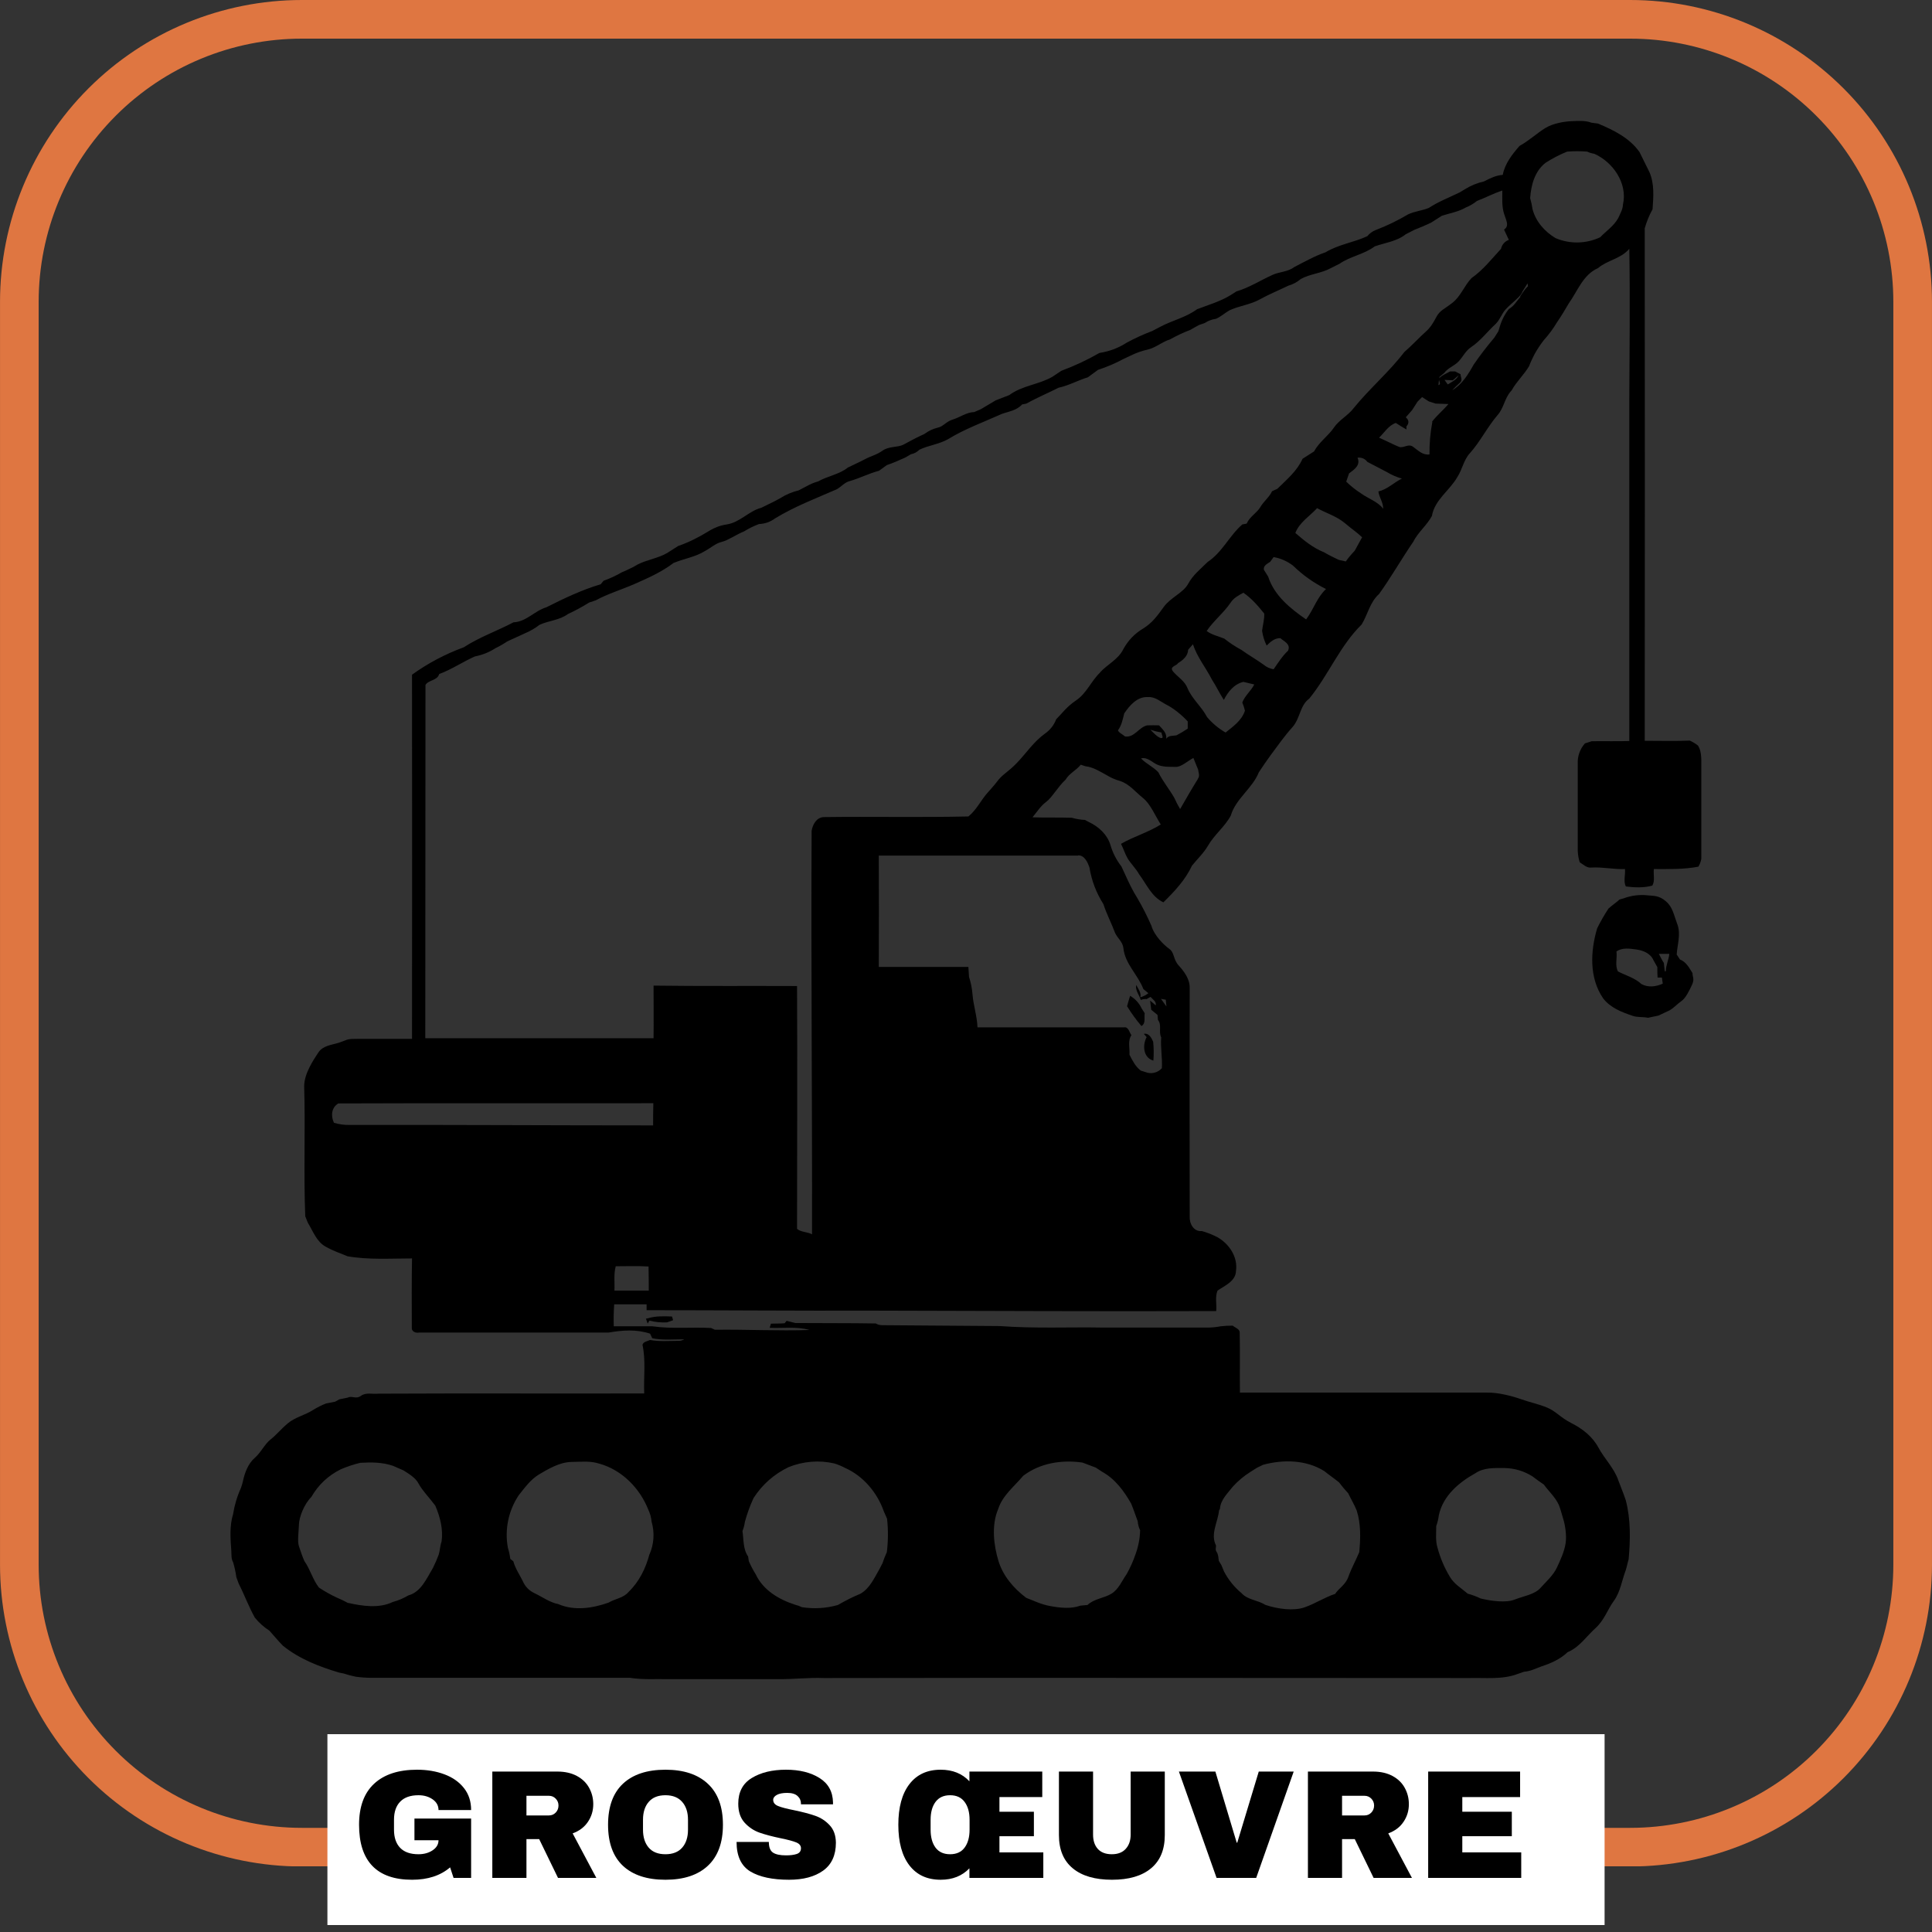
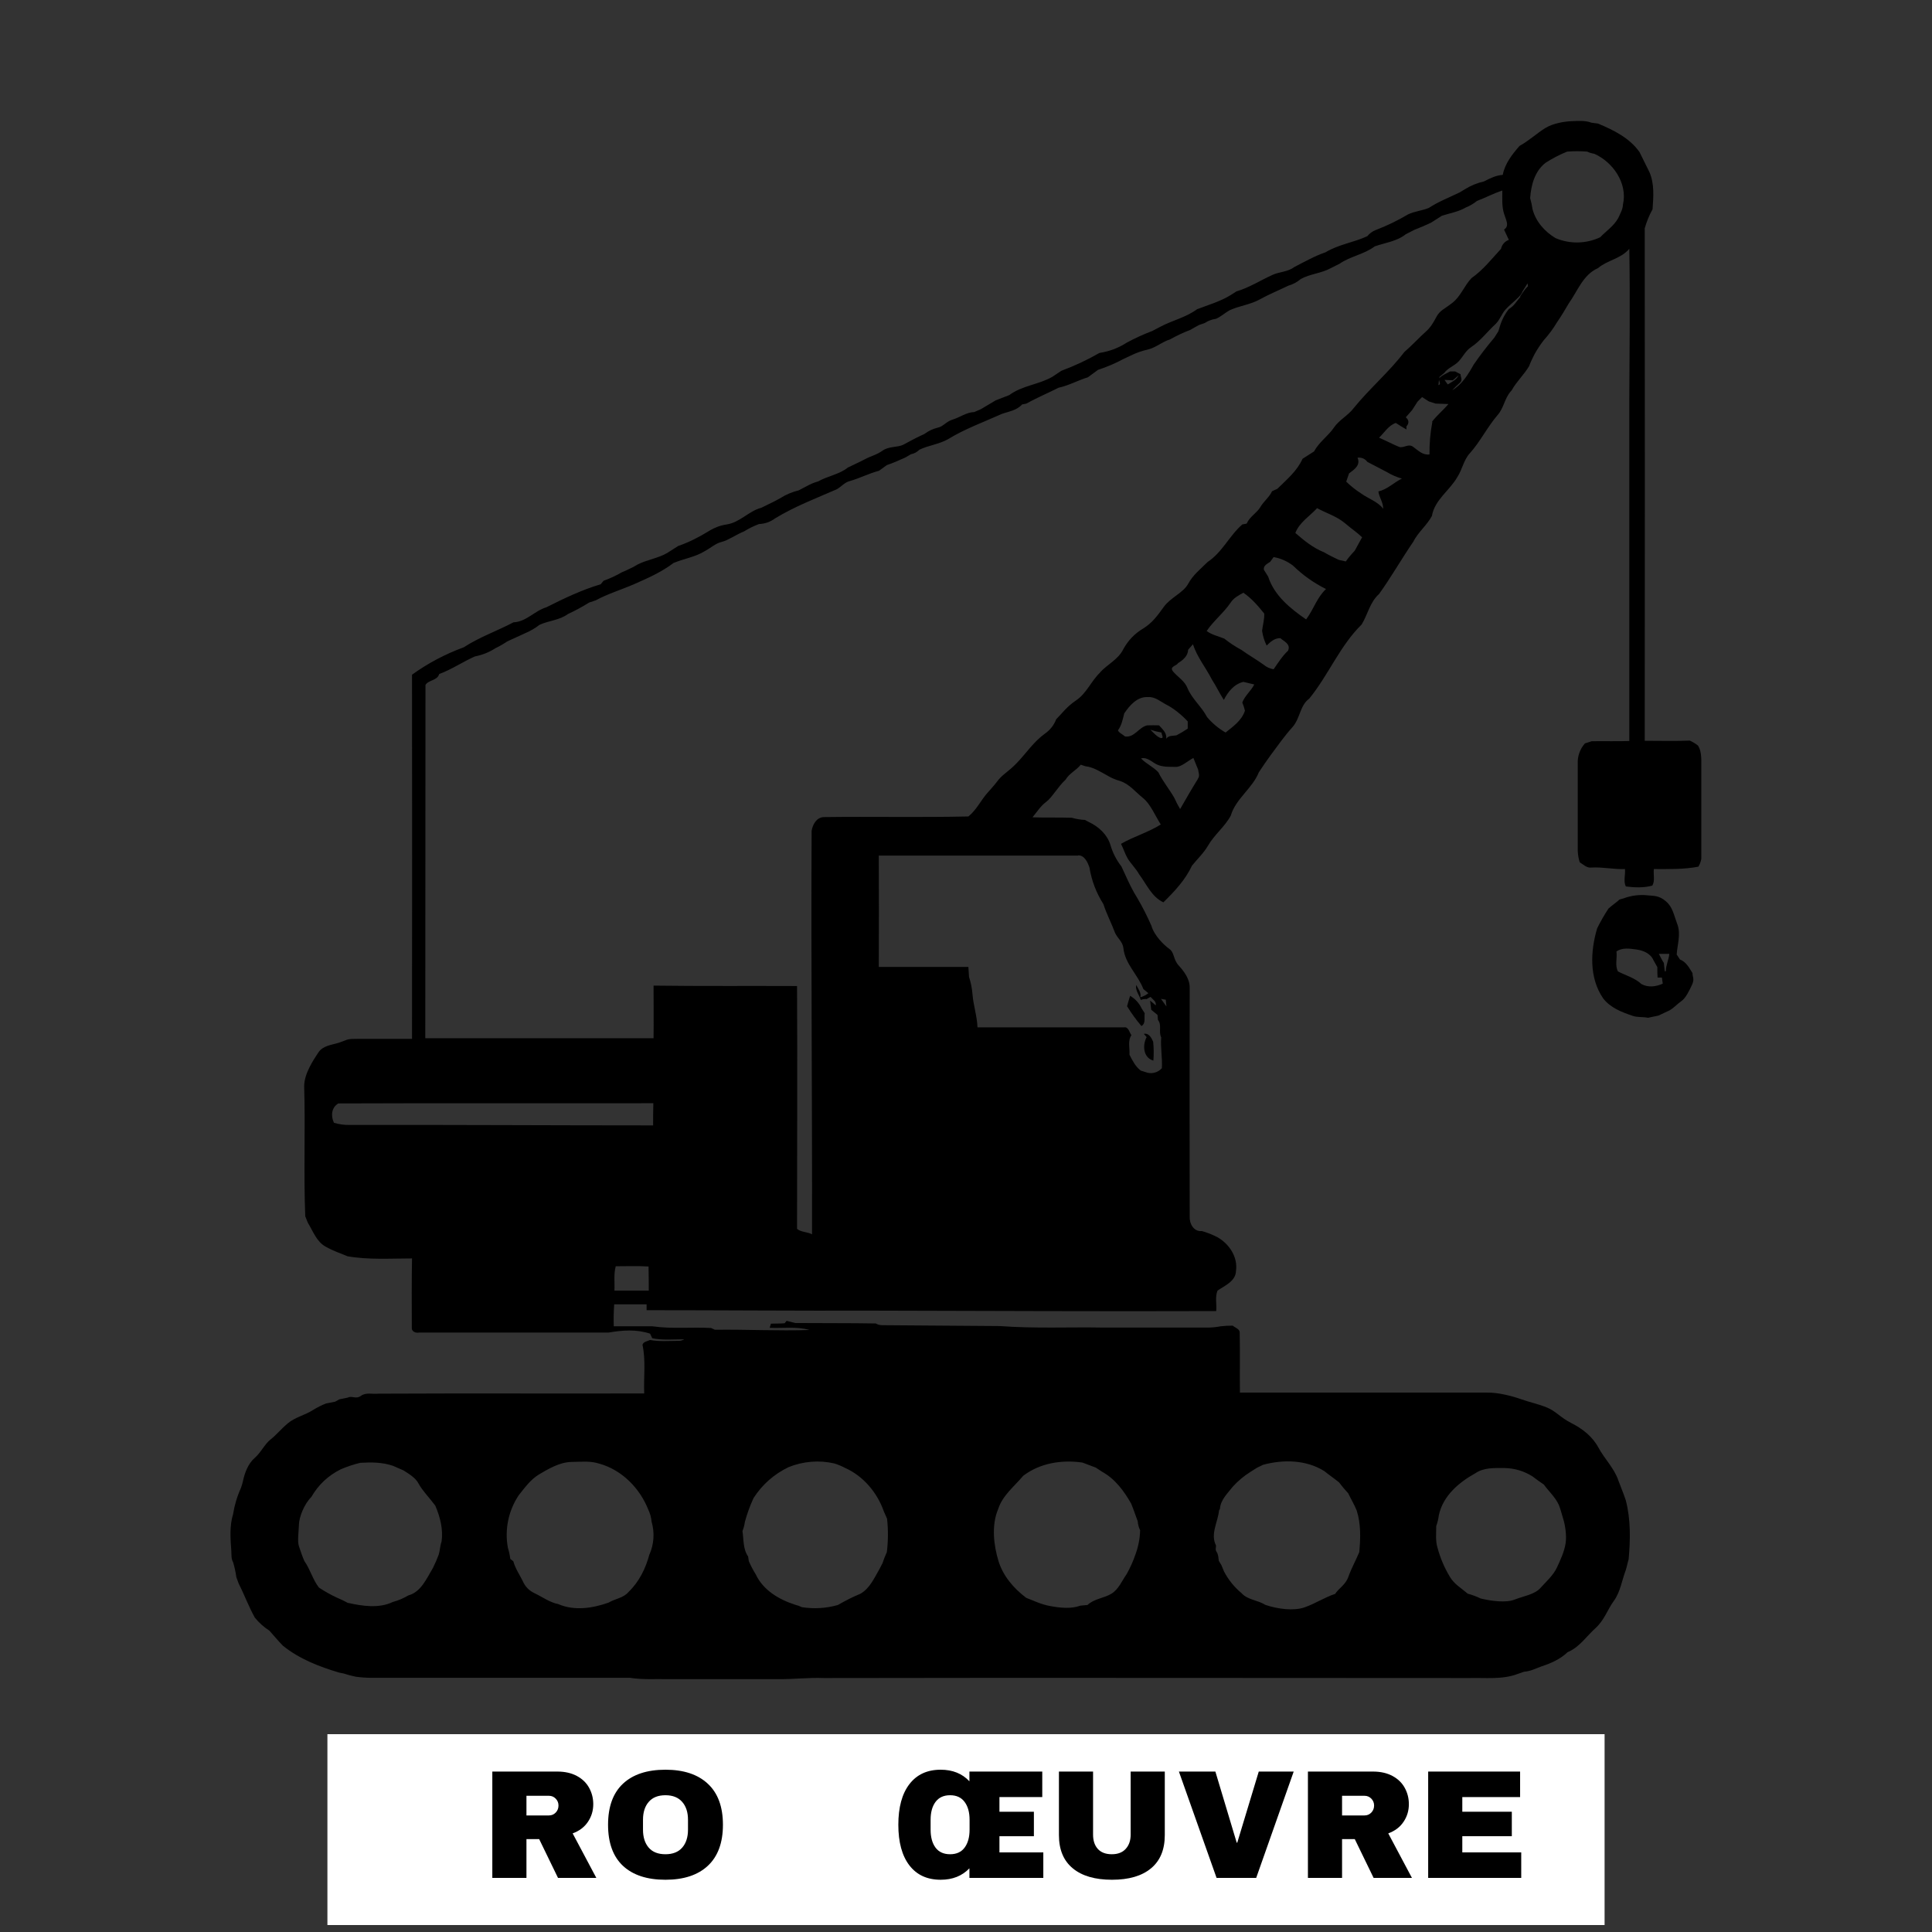
<svg xmlns="http://www.w3.org/2000/svg" width="500" zoomAndPan="magnify" viewBox="0 0 375 375" height="500" preserveAspectRatio="xMidYMid meet" version="1.0">
  <rect x="0" y="0" width="375" height="375" fill="#333333" stroke="none" />
  <defs>
    <g />
    <clipPath id="0f5bfea711">
      <path d="M 0.004 0 L 374.996 0 L 374.996 362.25 L 0.004 362.25 Z M 0.004 0 " clip-rule="nonzero" />
    </clipPath>
    <clipPath id="cf9f20754a">
-       <path d="M 58.598 0 L 316.402 0 C 331.941 0 346.848 6.172 357.832 17.16 C 368.82 28.148 374.996 43.051 374.996 58.594 L 374.996 303.691 C 374.996 319.234 368.82 334.137 357.832 345.125 C 346.848 356.113 331.941 362.285 316.402 362.285 L 58.598 362.285 C 43.059 362.285 28.152 356.113 17.168 345.125 C 6.18 334.137 0.004 319.234 0.004 303.691 L 0.004 58.594 C 0.004 43.051 6.18 28.148 17.168 17.16 C 28.152 6.172 43.059 0 58.598 0 Z M 58.598 0 " clip-rule="nonzero" />
-     </clipPath>
+       </clipPath>
    <clipPath id="8d682ba8da">
      <path d="M 44.473 23.352 L 330.223 23.352 L 330.223 326 L 44.473 326 Z M 44.473 23.352 " clip-rule="nonzero" />
    </clipPath>
  </defs>
  <g clip-path="url(#0f5bfea711)">
    <g clip-path="url(#cf9f20754a)">
-       <path stroke-linecap="butt" transform="matrix(0.75, 0, 0, 0.75, 0.005, -0)" fill="none" stroke-linejoin="miter" d="M 78.124 0 L 421.863 0 C 442.582 0 462.457 8.229 477.103 22.88 C 491.754 37.531 499.988 57.401 499.988 78.125 L 499.988 404.922 C 499.988 425.646 491.754 445.516 477.103 460.167 C 462.457 474.818 442.582 483.047 421.863 483.047 L 78.124 483.047 C 57.405 483.047 37.53 474.818 22.884 460.167 C 8.233 445.516 -0.001 425.646 -0.001 404.922 L -0.001 78.125 C -0.001 57.401 8.233 37.531 22.884 22.88 C 37.53 8.229 57.405 0 78.124 0 Z M 78.124 0 " stroke="#df7641" stroke-width="20" stroke-opacity="1" stroke-miterlimit="4" />
-     </g>
+       </g>
  </g>
  <g clip-path="url(#8d682ba8da)">
    <path fill="#000000" d="M 330.383 149.398 C 330.086 147.84 330.465 146.109 329.578 144.715 C 329.086 144.324 328.551 144 327.977 143.746 C 325.066 143.871 322.152 143.785 319.242 143.785 C 319.27 110.648 319.27 77.492 319.242 44.324 C 319.605 43.027 320.113 41.789 320.762 40.609 C 320.93 38.203 321.141 35.715 320.168 33.438 L 318.227 29.512 C 316.289 26.77 313.207 25.25 310.168 23.984 L 308.902 23.816 C 307.68 23.352 306.328 23.477 305.062 23.52 C 303.797 23.562 301.477 23.898 299.914 24.871 C 298.352 25.84 296.707 27.359 294.934 28.328 C 293.5 29.977 292.105 31.746 291.684 33.941 C 290.375 34.027 289.195 34.617 288.055 35.207 C 286.734 35.508 285.496 36.016 284.344 36.727 L 283.289 37.359 C 281.305 38.332 279.195 39.133 277.336 40.355 C 276.027 40.906 274.594 40.988 273.285 41.621 C 271.277 42.816 269.18 43.828 267 44.66 C 266.363 44.918 265.828 45.312 265.395 45.844 C 262.777 47.066 259.781 47.445 257.293 48.965 C 255.184 49.684 253.199 50.82 251.215 51.836 C 249.949 52.805 248.305 52.723 246.91 53.395 C 244.59 54.449 242.438 55.844 239.992 56.562 L 238.938 57.234 C 236.91 58.504 234.547 59.176 232.352 60.02 C 230.242 61.582 227.625 62.172 225.348 63.355 L 223.66 64.242 C 221.945 64.887 220.289 65.645 218.68 66.52 C 217.062 67.559 215.305 68.219 213.406 68.504 C 211.039 69.863 208.578 71.016 206.02 71.965 L 204.25 73.145 C 201.59 74.664 198.383 74.832 195.895 76.691 L 193.277 77.703 L 190.363 79.434 L 189.098 79.98 C 187.578 80.023 186.355 80.996 184.965 81.418 C 183.57 81.84 183.105 82.809 181.969 83.02 C 181.059 83.246 180.227 83.641 179.477 84.203 L 178.59 84.625 C 177.492 85.129 176.398 85.762 175.34 86.312 C 174.285 86.859 172.516 86.605 171.332 87.449 C 170.152 88.297 169.055 88.508 167.957 89.098 C 166.859 89.688 165.68 90.195 164.582 90.742 C 162.895 92.094 160.656 92.387 158.801 93.441 C 158.047 93.648 157.328 93.945 156.648 94.328 L 155.043 95.172 C 153.766 95.48 152.57 95.988 151.457 96.691 L 150.359 97.285 L 147.785 98.551 C 145.34 99.184 143.609 101.418 141.035 101.797 C 138.461 102.18 137.234 103.445 135.379 104.332 C 134.176 104.988 132.922 105.535 131.625 105.977 L 129.512 107.328 C 127.699 108.383 125.59 108.637 123.773 109.562 L 122.973 110.027 L 121.664 110.66 L 120.695 111.082 C 119.562 111.742 118.383 112.289 117.148 112.727 L 116.602 113.402 C 112.93 114.5 109.469 116.145 106.051 117.875 C 103.773 118.551 102.125 120.703 99.68 120.789 C 96.473 122.477 93.055 123.656 90.016 125.641 C 86.426 126.953 83.074 128.727 79.973 130.957 C 80 154.535 80 178.094 79.973 201.641 L 69.547 201.641 C 68.703 201.684 67.816 201.559 67.016 201.938 L 65.75 202.402 C 64.359 202.824 62.668 202.949 61.785 204.301 C 60.898 205.652 59.039 208.352 59.039 210.84 C 59.293 219.238 58.914 227.68 59.25 236.078 L 59.758 237.344 C 60.77 238.988 61.445 241.016 63.219 241.984 C 64.992 242.957 66.004 243.207 67.438 243.84 C 71.574 244.559 75.793 244.262 79.973 244.262 C 79.887 248.738 79.93 253.211 79.93 257.684 C 79.844 258.441 80.688 258.781 81.32 258.652 L 118.121 258.652 C 120.777 258.188 123.562 257.977 126.18 258.863 L 126.602 259.75 C 128.586 260.172 130.738 259.961 132.805 259.961 C 132.453 260.172 132.074 260.27 131.664 260.258 C 129.852 260.258 127.992 260.426 126.18 260.09 C 125.672 260.34 124.914 260.383 124.703 261.016 C 125.379 264.098 124.914 267.305 125.039 270.469 C 107.824 270.512 90.648 270.426 73.43 270.512 C 72.332 270.637 71.023 270.215 70.055 270.934 C 69.082 271.652 68.281 270.848 67.523 271.27 L 65.875 271.609 L 65.031 272.074 L 63.301 272.41 C 62.418 272.75 61.574 273.172 60.77 273.676 C 59.211 274.688 57.27 275.07 55.832 276.293 C 54.398 277.516 53.723 278.445 52.543 279.375 C 51.359 280.301 50.645 281.949 49.418 283.004 C 48.195 284.059 47.477 285.871 47.141 287.559 C 47.039 287.988 46.914 288.41 46.762 288.824 C 46.027 290.445 45.52 292.133 45.242 293.891 C 44.523 296.211 44.734 298.699 44.902 301.105 C 44.945 301.824 44.863 302.582 45.242 303.215 C 45.527 304.168 45.738 305.141 45.875 306.129 C 46.043 306.551 46.168 306.973 46.34 307.395 C 47.438 309.547 48.281 311.867 49.461 313.977 C 50.27 314.973 51.211 315.816 52.289 316.508 C 53.176 317.48 53.977 318.492 54.906 319.422 C 58.07 321.996 61.996 323.512 65.836 324.652 L 66.68 324.82 C 67.469 325.078 68.27 325.289 69.082 325.453 C 70.094 325.59 71.105 325.66 72.121 325.664 L 122.297 325.664 C 124.703 326.047 127.109 325.875 129.512 325.918 L 151.078 325.918 C 154.031 325.961 156.984 325.582 159.938 325.707 C 201.715 325.625 243.492 325.707 285.227 325.707 C 288.352 325.625 291.602 326.047 294.598 324.906 L 295.82 324.484 C 297.043 324.398 298.098 323.852 299.238 323.43 C 301.055 322.84 302.867 322.035 304.262 320.688 C 306.539 319.758 307.891 317.648 309.66 316.043 C 311.434 314.441 311.984 312.457 313.25 310.727 C 314.516 308.996 314.809 306.719 315.57 304.734 C 315.781 304.059 315.906 303.344 316.117 302.668 C 316.457 298.871 316.539 294.945 315.57 291.23 C 315.148 289.922 314.598 288.656 314.137 287.391 C 313.332 284.984 311.434 283.172 310.254 280.977 C 309.07 278.781 307.129 277.305 304.977 276.207 C 302.824 275.109 302.023 273.93 300.293 273.211 C 298.562 272.496 296.961 272.199 295.312 271.609 C 293.668 271.02 290.883 270.258 288.605 270.301 L 240.668 270.301 C 240.625 266.418 240.707 262.578 240.625 258.695 C 240.668 257.938 239.738 257.727 239.273 257.305 C 238.496 257.301 237.723 257.344 236.953 257.43 C 236.156 257.582 235.355 257.668 234.547 257.684 L 214.332 257.684 C 207.582 257.555 200.828 257.895 194.078 257.387 L 171.289 257.219 C 170.824 257.23 170.387 257.117 169.98 256.883 C 164.793 256.797 159.559 256.84 154.367 256.797 L 152.68 256.375 L 152.301 256.84 C 151.414 256.922 150.527 256.883 149.641 256.922 L 149.391 257.727 C 151.965 257.852 154.621 257.43 157.113 258.148 C 150.992 258.359 144.875 258.02 138.754 258.105 L 138.039 257.766 C 134.238 257.555 130.398 257.977 126.602 257.43 L 119.133 257.43 C 119.086 256.008 119.113 254.586 119.215 253.168 L 125.504 253.168 L 125.504 254.309 C 140.062 254.309 154.578 254.434 169.137 254.391 C 191.461 254.434 213.742 254.559 236.066 254.477 C 236.191 253.168 235.812 251.734 236.32 250.508 C 237.711 249.539 239.863 248.695 239.906 246.668 C 240.285 243.969 238.598 241.477 236.363 240.172 C 235.375 239.656 234.352 239.25 233.281 238.945 C 231.676 239.113 230.832 237.469 230.918 236.078 C 230.891 221.309 230.891 206.539 230.918 191.77 C 230.961 190.039 229.863 188.602 228.766 187.379 C 227.668 186.156 228.008 184.93 226.953 184.172 C 225.895 183.414 224.039 181.598 223.492 179.699 C 222.684 177.844 221.77 176.043 220.746 174.297 L 220.113 173.242 C 219.188 171.598 218.469 169.867 217.668 168.18 C 216.68 166.91 215.965 165.504 215.516 163.957 C 214.883 161.934 213.238 160.457 211.379 159.57 L 210.578 159.148 C 209.719 159.109 208.875 158.969 208.047 158.727 C 205.516 158.641 202.941 158.727 200.406 158.641 C 201.254 157.629 201.969 156.445 203.066 155.645 C 204.164 154.844 205.387 152.648 206.824 151.34 C 207.539 150.117 208.891 149.527 209.777 148.43 L 210.664 148.723 C 212.18 148.895 213.488 149.738 214.797 150.453 C 215.617 150.957 216.488 151.336 217.414 151.594 C 219.23 152.184 220.41 153.746 221.844 154.887 C 223.281 156.023 224.207 158.305 225.305 160.035 C 222.898 161.555 220.074 162.355 217.582 163.789 C 218.047 164.676 218.344 165.688 218.848 166.574 C 219.355 167.461 220.496 168.602 221.129 169.738 C 222.562 171.637 223.535 174.086 225.812 175.141 C 227.965 173.031 230.074 170.793 231.34 168.051 C 232.395 166.742 233.617 165.605 234.461 164.168 C 235.688 162.016 237.754 160.457 238.895 158.305 C 239.863 155.012 243.07 153.07 244.336 149.906 C 245.055 148.809 245.812 147.711 246.574 146.656 C 247.965 144.801 249.273 142.902 250.836 141.172 C 252.398 139.441 252.27 136.949 254.129 135.602 C 257.84 131.043 260.078 125.348 264.297 121.211 C 265.48 119.27 265.902 116.863 267.672 115.301 C 270.035 112.012 272.02 108.508 274.301 105.176 C 275.227 103.316 276.957 101.969 277.93 100.152 C 278.477 96.988 281.387 95.215 282.867 92.598 C 283.836 91.121 284.09 89.266 285.312 87.957 C 287.34 85.68 288.688 82.895 290.672 80.574 C 291.855 79.266 292.023 77.406 293.16 76.059 L 293.414 75.762 C 294.344 74.074 295.82 72.723 296.793 71.078 C 297.086 70.277 297.465 69.516 297.848 68.758 C 298.379 67.797 298.984 66.883 299.66 66.016 C 300.617 64.957 301.461 63.82 302.191 62.594 C 302.996 61.414 303.754 60.191 304.473 58.926 C 306.203 56.52 307.258 53.312 310.168 52.047 C 311.984 50.484 314.641 50.23 316.246 48.289 C 316.414 58.121 316.289 67.914 316.246 77.746 C 316.246 99.773 316.246 121.801 316.246 143.828 C 313.797 143.914 311.391 143.828 308.945 143.871 L 307.637 144.293 C 307.156 144.832 306.793 145.438 306.555 146.117 C 306.312 146.797 306.207 147.496 306.242 148.219 C 306.242 153.832 306.242 159.484 306.242 165.141 C 306.27 165.902 306.395 166.648 306.625 167.375 C 307.34 167.797 307.973 168.516 308.902 168.391 C 311.098 168.262 313.25 168.77 315.402 168.684 C 315.527 169.781 315.062 171.047 315.57 172.062 C 317.258 172.273 319.074 172.355 320.719 171.891 C 321.266 170.965 320.887 169.738 321.012 168.684 C 323.883 168.684 326.793 168.77 329.664 168.219 C 330.051 167.555 330.262 166.836 330.297 166.066 C 330.297 160.371 330.129 154.887 330.383 149.398 Z M 85.711 299.207 C 85.414 300.008 85.414 300.895 85.16 301.738 C 84.828 302.633 84.449 303.504 84.023 304.355 C 82.797 306.379 81.742 308.996 79.254 309.672 C 78.312 310.23 77.312 310.652 76.258 310.938 C 73.516 312.246 70.352 311.738 67.48 311.105 C 66.805 310.727 66.086 310.391 65.371 310.094 C 64.168 309.531 63.016 308.883 61.91 308.152 C 60.688 306.59 60.223 304.609 59.082 303.004 C 58.66 302.078 58.367 301.105 58.027 300.137 C 57.691 299.164 57.984 297.266 58.027 295.875 C 58.07 294.48 59 291.992 60.434 290.555 C 61.797 288.199 63.695 286.414 66.129 285.195 C 67.359 284.668 68.625 284.246 69.93 283.93 C 72.078 283.805 74.23 283.805 76.301 284.523 L 78.324 285.406 C 79.422 286.125 80.645 286.801 81.281 288.023 C 81.914 289.246 83.43 290.809 84.488 292.242 C 85.414 294.395 86.047 296.801 85.711 299.207 Z M 126.055 301.695 C 125.336 304.398 124.07 307.016 122 308.996 C 121.031 310.18 119.387 310.305 118.121 311.066 C 115.039 312.16 111.492 312.711 108.371 311.359 C 106.684 311.023 105.289 309.969 103.773 309.25 C 102.688 308.746 101.914 307.945 101.449 306.844 C 100.816 305.578 100.016 304.441 99.637 303.047 L 99.047 302.582 C 98.957 301.852 98.801 301.133 98.582 300.43 C 98.254 298.656 98.273 296.887 98.637 295.117 C 99.004 293.352 99.688 291.719 100.691 290.219 C 101.871 288.742 103.012 287.137 104.656 286.168 C 106.305 285.195 108.582 283.805 110.902 283.762 C 113.223 283.719 114.574 283.551 116.348 284.098 C 120.734 285.324 124.195 288.867 125.844 293.047 C 126.191 293.781 126.402 294.555 126.477 295.367 C 126.781 296.422 126.898 297.496 126.828 298.59 C 126.754 299.684 126.496 300.734 126.055 301.738 Z M 278.773 296.211 C 279.02 295.527 279.188 294.824 279.277 294.102 C 280.082 290.344 283.16 287.73 286.367 285.957 C 288.012 284.816 290.125 284.945 292.023 284.945 C 293.969 284.98 295.77 285.516 297.426 286.547 C 298.141 287.094 298.902 287.645 299.66 288.152 C 300.633 289.5 301.938 290.641 302.613 292.203 C 302.953 293.09 303.164 294.016 303.457 294.945 C 303.754 295.875 304.133 298.023 303.879 299.586 C 303.629 301.148 302.91 302.75 302.191 304.27 C 301.477 305.789 300.125 306.973 298.984 308.238 C 297.848 309.504 295.695 309.801 294.008 310.473 C 292.316 311.148 289.492 310.77 287.379 310.262 C 286.582 309.875 285.75 309.562 284.891 309.336 C 283.668 308.281 282.191 307.438 281.387 306 C 280.34 304.254 279.555 302.398 279.023 300.43 C 278.602 299.082 278.773 297.645 278.773 296.254 Z M 236.656 293.129 L 236.785 292.879 C 236.91 291.105 238.262 289.883 239.273 288.574 C 240.281 287.461 241.422 286.504 242.691 285.703 L 243.957 284.902 L 245.18 284.309 C 249.105 283.254 253.535 283.34 257.039 285.535 C 257.969 286.293 258.98 286.969 259.91 287.73 C 260.461 288.465 261.055 289.168 261.68 289.84 C 262.23 290.977 262.863 292.031 263.328 293.172 C 264.172 295.789 264.086 298.574 263.832 301.273 C 263.16 302.879 262.312 304.398 261.723 306.043 C 261.133 307.688 259.91 308.195 259.148 309.375 C 257.082 310.051 255.266 311.277 253.199 311.992 C 251.133 312.711 248.008 312.332 245.562 311.488 C 244.125 310.559 242.184 310.559 241.004 309.25 C 239.586 308.07 238.445 306.664 237.586 305.031 L 237.078 303.805 L 236.574 302.961 C 236.488 302.371 236.488 301.738 236.152 301.234 C 235.812 300.727 236.066 300.387 236.023 299.965 C 234.887 297.773 236.402 295.41 236.613 293.172 Z M 193.742 292.918 C 194.586 290.262 196.863 288.531 198.594 286.461 C 201.844 283.973 206.105 283.297 210.113 283.887 L 212.688 284.859 L 213.91 285.66 C 216.445 287.055 218.176 289.418 219.566 291.863 C 220.031 293.004 220.41 294.145 220.832 295.281 C 220.871 295.891 221.023 296.469 221.297 297.012 C 221.258 298.609 220.961 300.156 220.41 301.656 C 219.957 303.004 219.379 304.297 218.68 305.535 C 217.75 306.844 217.16 308.449 215.727 309.336 C 214.293 310.223 212.352 310.305 211.086 311.527 L 209.691 311.656 C 207.879 312.332 205.727 312.078 203.867 311.738 C 202.012 311.402 200.746 310.727 199.184 310.137 C 196.738 308.281 194.668 305.875 193.781 302.922 C 192.898 299.965 192.391 296.086 193.742 292.918 Z M 144.578 295.41 C 145.008 293.812 145.57 292.266 146.266 290.766 C 147.969 288.133 150.234 286.137 153.059 284.773 C 154.473 284.199 155.938 283.852 157.457 283.73 C 158.977 283.605 160.48 283.715 161.965 284.059 C 162.664 284.277 163.34 284.559 163.988 284.902 C 167.535 286.461 170.277 289.711 171.543 293.34 L 172.176 294.777 C 172.418 296.945 172.402 299.109 172.133 301.273 C 171.809 301.973 171.527 302.691 171.289 303.426 L 170.699 304.566 C 169.688 306.297 168.844 308.281 167.027 309.336 C 165.516 309.965 164.055 310.699 162.641 311.527 C 160.336 312.18 158 312.32 155.633 311.949 C 155.23 311.75 154.809 311.594 154.367 311.488 C 151.203 310.473 148.125 308.66 146.688 305.578 C 146.172 304.754 145.723 303.898 145.34 303.004 L 145.211 302.117 C 144.199 300.684 144.367 298.828 144.113 297.18 C 144.344 296.609 144.496 296.02 144.578 295.41 Z M 119.258 250.551 C 119.344 248.988 119.09 247.344 119.512 245.781 C 121.621 245.781 123.773 245.699 125.883 245.824 C 125.914 247.398 125.926 248.961 125.926 250.508 L 119.258 250.508 Z M 126.77 218.438 C 107.148 218.438 87.523 218.312 67.902 218.352 C 66.852 218.375 65.828 218.234 64.82 217.93 C 64.188 216.621 64.316 214.977 65.664 214.176 C 86.047 214.09 106.43 214.176 126.812 214.133 C 126.77 215.527 126.77 216.961 126.77 218.395 Z M 226.277 194.047 C 226.305 194.469 226.348 194.906 226.402 195.355 L 225.348 193.879 Z M 209.27 166.027 C 210.492 165.984 211.125 167.375 211.465 168.391 C 211.883 170.938 212.781 173.301 214.164 175.48 C 214.797 177.418 215.727 179.191 216.445 181.09 C 216.906 182.105 217.922 182.82 218.047 184.004 C 218.344 187.082 220.875 189.195 221.93 191.98 L 222.898 192.781 C 222.43 193.145 221.91 193.414 221.34 193.582 C 221.551 192.652 220.918 191.938 220.535 191.176 C 220.324 192.23 221.129 193.117 221.422 194.09 C 221.789 193.945 222.168 193.891 222.562 193.918 L 223.32 193.496 C 223.746 194.004 224.461 194.34 224.336 195.145 L 223.238 194.215 L 223.449 195.988 L 224.672 197 L 224.758 197.973 C 225.559 198.941 224.84 200.293 225.391 201.348 C 225.223 203.332 225.645 205.312 225.516 207.34 C 225.172 207.723 224.754 207.992 224.266 208.152 C 223.773 208.309 223.277 208.336 222.773 208.227 L 221.422 207.805 C 220.367 207 219.82 205.863 219.23 204.723 C 219.312 203.457 218.848 202.023 219.609 200.926 C 219.188 200.375 219.059 199.277 218.176 199.406 L 189.73 199.406 C 189.648 197.211 188.93 195.145 188.762 192.992 C 188.668 191.84 188.445 190.715 188.086 189.617 C 188.043 188.984 188 188.309 187.961 187.676 L 170.574 187.676 C 170.602 180.473 170.602 173.27 170.574 166.066 L 209.27 166.066 Z M 213.531 130.535 C 211.801 132.184 210.914 134.547 208.934 135.895 C 206.949 137.246 206.273 138.344 205.008 139.609 C 204.551 140.781 203.805 141.723 202.77 142.438 C 200.66 143.957 199.184 146.191 197.41 148.051 C 195.641 149.906 194.543 150.285 193.488 151.762 C 192.938 152.48 192.348 153.113 191.758 153.789 C 190.406 155.266 189.562 157.207 187.961 158.473 C 178.59 158.684 169.223 158.473 159.855 158.598 C 158.461 158.684 157.746 160.035 157.535 161.258 C 157.406 187.379 157.66 213.457 157.617 239.578 C 156.691 239.074 155.508 239.199 154.707 238.523 C 154.707 222.828 154.789 207.086 154.707 191.387 C 145.422 191.344 136.137 191.43 126.855 191.305 C 126.855 194.723 126.898 198.098 126.855 201.516 L 82.547 201.516 C 82.586 178.645 82.547 155.773 82.586 132.941 C 83.219 131.93 84.867 132.141 85.246 130.832 C 87.652 129.945 89.805 128.469 92.168 127.414 C 93.605 127.141 94.945 126.605 96.176 125.809 C 96.965 125.43 97.727 124.992 98.453 124.5 L 102.043 122.855 C 102.996 122.449 103.879 121.93 104.699 121.293 C 106.473 120.449 108.582 120.41 110.227 119.184 C 111.656 118.527 113.035 117.781 114.363 116.949 L 115.629 116.527 C 118.035 115.219 120.652 114.457 123.141 113.359 C 125.633 112.266 128.418 111.039 130.738 109.27 C 132.762 108.426 134.957 108.129 136.855 106.945 C 137.953 106.355 138.883 105.469 140.105 105.176 C 141.328 104.879 142.934 103.738 144.41 103.148 C 145.332 102.578 146.305 102.098 147.32 101.715 C 148.477 101.668 149.516 101.305 150.445 100.617 C 154.242 98.297 158.379 96.734 162.43 94.961 C 163.316 94.457 163.988 93.57 165.004 93.359 C 166.902 92.809 168.676 91.883 170.617 91.375 L 172.133 90.277 C 173.359 89.855 174.539 89.352 175.723 88.801 L 176.82 88.168 C 177.457 88.039 178.004 87.746 178.465 87.281 C 180.238 86.438 182.262 86.227 183.992 85.258 C 187.285 83.23 190.957 81.922 194.5 80.32 C 195.852 79.855 197.371 79.645 198.383 78.504 L 199.227 78.336 C 201.254 77.195 203.402 76.309 205.473 75.254 C 207.457 74.832 209.227 73.82 211.168 73.23 L 213.109 71.797 C 214.848 71.227 216.523 70.512 218.133 69.645 L 219.48 69.012 C 220.559 68.477 221.684 68.086 222.859 67.828 C 224.379 67.449 225.559 66.352 227.078 65.887 C 228.355 65.172 229.676 64.551 231.043 64.031 L 231.848 63.566 L 232.691 63.102 L 233.871 62.68 C 234.527 62.25 235.246 61.984 236.023 61.879 C 236.996 61.457 237.754 60.738 238.641 60.234 C 240.539 59.348 242.691 59.137 244.508 58.121 C 246.32 57.109 248.219 56.352 250.035 55.465 C 250.941 55.199 251.758 54.762 252.48 54.156 C 254.297 53.145 256.492 53.059 258.305 52.047 L 259.992 51.203 C 262.102 49.727 264.762 49.387 266.828 47.824 C 268.855 47.109 271.133 46.855 272.863 45.461 L 274.512 44.617 C 275.605 44.195 276.703 43.734 277.758 43.227 L 279.871 41.875 C 281.43 41.371 283.078 41.117 284.512 40.273 C 285.293 39.961 286.012 39.539 286.664 39.008 C 288.352 38.375 289.914 37.527 291.602 36.98 C 291.602 38.543 291.473 40.145 291.98 41.621 C 292.488 43.098 292.91 43.859 291.938 44.578 L 292.867 46.559 C 292.48 46.695 292.152 46.918 291.883 47.227 C 291.613 47.535 291.434 47.891 291.348 48.289 C 289.531 50.273 287.844 52.426 285.609 53.988 C 284.215 55.465 283.539 57.488 281.938 58.754 C 280.332 60.02 279.488 60.234 278.812 61.5 C 278.141 62.766 277.59 63.652 276.66 64.453 C 275.734 65.254 274.004 67.109 272.57 68.336 C 269.613 72.219 265.859 75.383 262.777 79.18 C 261.68 80.656 259.91 81.5 258.895 83.02 C 257.883 84.539 256.027 85.805 255.055 87.621 L 252.82 89.055 C 251.766 91.418 249.738 93.105 247.926 94.879 L 246.91 95.344 C 246.363 96.523 245.266 97.324 244.633 98.422 C 244 99.52 242.566 100.281 241.973 101.629 L 241.129 101.797 C 238.641 103.949 237.246 107.199 234.422 109.059 C 233.07 110.406 231.551 111.59 230.621 113.32 C 229.695 115.051 227.203 115.977 225.895 117.793 C 224.59 119.605 223.617 120.914 221.93 121.969 C 220.242 122.969 218.934 124.332 218.004 126.062 C 217.035 128.004 214.965 128.934 213.531 130.496 Z M 218.344 142.941 C 217.922 142.52 217.246 142.309 216.992 141.762 C 217.711 140.789 217.922 139.609 218.215 138.469 C 219.27 136.91 220.746 135.18 222.816 135.305 C 224.207 135.18 225.305 136.234 226.488 136.824 C 227.668 137.414 229.355 138.723 230.539 140.031 L 230.539 141.426 C 229.832 141.902 229.102 142.34 228.344 142.73 C 227.668 142.859 226.824 142.691 226.359 143.406 C 226.531 142.27 225.645 141.551 224.969 140.789 C 224.207 140.789 223.449 140.75 222.688 140.789 C 221.043 141.129 220.199 143.238 218.344 142.941 Z M 225.348 143.281 C 224.504 142.984 223.914 142.227 223.281 141.637 C 223.984 141.875 224.699 142.055 225.434 142.184 C 225.434 142.48 225.98 143.406 225.348 143.238 Z M 232.523 151.172 C 231.34 153.07 230.199 155.055 229.062 157.039 C 228.641 156.328 228.258 155.598 227.922 154.844 C 226.953 153.156 225.684 151.637 224.84 149.906 C 223.871 148.852 222.477 148.262 221.465 147.207 C 222.859 146.867 223.746 148.176 224.969 148.555 C 226.191 148.934 227.164 148.809 228.219 148.852 C 229.273 148.895 230.496 147.711 231.637 147.121 L 232.562 149.398 C 232.605 149.906 232.945 150.582 232.523 151.129 Z M 241.637 137.965 C 241.004 139.863 239.359 141 237.883 142.184 C 236.512 141.395 235.316 140.395 234.293 139.188 C 233.238 137.16 231.383 135.684 230.496 133.574 C 229.988 132.223 228.68 131.465 227.754 130.41 C 226.824 129.355 228.387 129.27 228.641 128.723 C 229.609 128.133 230.582 127.328 230.621 126.105 L 231.551 125.051 C 232.352 127.539 234.039 129.566 235.223 131.887 C 236.066 133.195 236.699 134.547 237.543 135.855 C 238.344 134.293 239.527 132.773 241.34 132.352 L 243.453 132.855 C 242.816 134.125 241.637 135.008 241.129 136.359 C 241.344 136.867 241.512 137.387 241.637 137.922 Z M 250.035 126.273 C 248.895 127.328 248.094 128.637 247.207 129.902 C 246.48 129.785 245.832 129.488 245.266 129.016 C 243.875 128.004 242.355 127.16 240.961 126.148 C 239.785 125.516 238.676 124.785 237.629 123.953 C 236.488 123.488 235.223 123.234 234.211 122.477 C 235.559 120.492 237.5 118.973 238.852 116.992 C 239.441 116.062 240.414 115.555 241.34 115.051 C 242.945 116.145 244.211 117.625 245.391 119.102 C 245.434 120.238 245.098 121.336 244.969 122.434 C 245.113 123.438 245.406 124.395 245.855 125.305 C 246.574 124.586 247.418 123.828 248.516 123.867 C 249.234 124.5 250.539 125.008 250.035 126.23 Z M 253.535 120.238 C 250.457 118.129 247.332 115.598 246.152 111.926 L 245.309 110.574 C 245.223 109.73 245.984 109.438 246.531 109.059 L 247.207 108.129 C 248.613 108.379 249.879 108.941 251.004 109.816 C 252.895 111.652 255.02 113.156 257.379 114.332 C 255.605 115.977 254.973 118.297 253.535 120.199 Z M 262.945 106.906 C 262.32 107.551 261.742 108.242 261.219 108.973 L 259.867 108.676 C 258.895 108.215 257.926 107.75 256.996 107.199 C 254.887 106.355 253.113 104.922 251.426 103.445 C 252.23 101.375 254.211 100.195 255.648 98.633 C 257.418 99.605 259.445 100.195 261.047 101.547 C 262.652 102.895 263.328 103.277 264.383 104.289 Z M 268.516 98.801 C 267.422 97.324 265.605 96.82 264.172 95.766 C 263.137 95.102 262.18 94.344 261.301 93.484 L 261.852 91.883 C 262.863 91.121 264.129 90.32 263.496 88.844 C 263.863 88.789 264.215 88.836 264.559 88.977 C 264.898 89.121 265.18 89.344 265.395 89.645 L 269.191 91.629 C 270.105 92.18 271.078 92.602 272.105 92.895 C 270.543 93.652 269.277 95.004 267.547 95.383 C 267.672 96.48 268.477 97.496 268.477 98.719 Z M 278.012 81.922 C 277.621 84 277.438 86.098 277.465 88.211 C 276.156 88.379 275.27 87.449 274.301 86.734 C 273.328 86.016 272.441 87.07 271.555 86.734 C 270.668 86.395 268.98 85.512 267.672 84.961 C 268.73 83.949 269.488 82.598 270.922 82.09 C 271.598 82.555 272.273 82.938 272.992 83.359 L 272.992 82.766 C 273.539 82.133 273.496 81.543 272.863 80.996 L 274.09 79.602 L 275.145 77.957 L 276.027 77.07 L 277.336 77.914 L 278.645 78.336 L 281.137 78.422 C 280.121 79.645 278.898 80.613 277.969 81.84 Z M 280.375 73.734 L 281.98 73.82 L 283.117 72.852 C 282.695 73.734 281.809 74.117 281.008 74.621 Z M 295.102 57.617 C 294.387 58.461 293.836 59.43 292.867 59.98 C 292.055 61.02 291.465 62.172 291.094 63.441 L 290.84 64.285 L 290.039 65.551 C 288.605 67.238 287.27 68.98 286.031 70.781 C 284.977 72.68 283.75 74.664 281.852 75.762 C 282.359 75.215 282.867 74.75 283.414 74.242 C 283.961 73.734 283.457 73.145 283.5 72.641 L 282.441 72.09 L 281.473 72.09 C 280.797 72.469 280.039 72.766 279.488 73.273 C 278.941 73.777 279.953 74.539 279.195 74.75 C 279.234 74.199 279.32 73.695 279.406 73.145 L 280.332 72.387 C 281.051 71.375 282.316 71.035 283.16 70.105 C 284.004 69.18 284.512 68.039 285.566 67.363 C 287.379 66.141 288.73 64.324 290.336 62.848 C 291.137 62.047 291.473 60.906 292.234 60.062 C 292.992 59.219 294.008 58.461 294.809 57.617 C 295.609 56.773 295.355 56.73 295.652 56.352 L 296.496 55 L 296.578 55.547 C 295.945 56.141 295.523 56.855 295.062 57.531 Z M 315.02 39.68 C 314.98 40.652 314.473 41.496 314.094 42.34 C 313.25 43.859 311.773 44.828 310.59 46.055 C 309.227 46.695 307.789 47.027 306.281 47.059 C 304.777 47.086 303.328 46.809 301.938 46.223 C 299.828 44.957 298.098 43.016 297.465 40.609 C 297.355 39.883 297.203 39.164 297.004 38.457 C 297.172 35.926 297.887 33.266 299.957 31.621 C 301.293 30.758 302.703 30.027 304.176 29.426 C 305.469 29.324 306.766 29.324 308.059 29.426 C 308.504 29.633 308.965 29.773 309.449 29.848 C 313.078 31.453 315.949 35.59 315.02 39.68 Z M 315.02 39.68 " fill-opacity="1" fill-rule="nonzero" />
  </g>
  <path fill="#000000" d="M 326.078 186.238 L 325.445 185.27 C 325.57 183.328 326.289 181.301 325.57 179.402 C 324.855 177.504 324.684 176.07 323.336 174.93 C 321.984 173.789 321.055 173.918 319.875 173.789 C 318.238 173.609 316.648 173.805 315.105 174.383 L 314.348 174.594 C 313.672 175.227 312.867 175.73 312.195 176.363 C 311.383 177.602 310.652 178.879 310 180.203 C 308.691 184.637 308.438 189.828 311.18 193.793 C 312.574 195.609 314.77 196.453 316.879 197.168 C 317.848 197.508 318.859 197.336 319.875 197.551 L 321.898 197.125 L 324.051 196.113 C 324.938 195.609 325.57 194.848 326.371 194.301 C 327.176 193.75 327.934 192.23 328.441 191.094 C 328.945 189.953 328.484 189.617 328.523 188.898 C 327.891 187.887 327.301 186.703 326.078 186.238 Z M 318.648 191.051 C 317.383 189.828 315.613 189.363 314.051 188.559 C 313.418 187.422 313.926 185.945 313.754 184.68 C 314.895 183.875 316.371 184.129 317.637 184.297 C 318.902 184.469 320.379 185.059 320.93 186.367 L 321.688 187.715 C 321.688 188.391 321.688 189.023 321.73 189.742 L 322.574 189.742 L 322.742 190.922 C 321.477 191.516 319.875 191.727 318.648 191.008 Z M 323.336 188.52 L 323.125 188.52 L 322.953 186.914 C 322.574 186.324 322.281 185.734 321.984 185.141 L 324.008 185.141 C 323.926 186.238 323.336 187.336 323.336 188.52 Z M 323.336 188.52 " fill-opacity="1" fill-rule="nonzero" />
  <path fill="#000000" d="M 222.184 196.664 L 221.594 195.734 C 221.094 194.691 220.348 193.875 219.355 193.285 C 219.145 193.961 218.934 194.637 218.766 195.312 C 219.594 196.664 220.523 197.945 221.551 199.152 C 222.438 198.645 222.055 197.508 222.184 196.664 Z M 222.184 196.664 " fill-opacity="1" fill-rule="nonzero" />
  <path fill="#000000" d="M 222.562 201.305 C 221.719 202.867 221.887 205.312 223.871 205.863 C 223.969 204.637 223.953 203.414 223.828 202.191 C 223.492 201.43 222.984 200.461 222.016 200.672 Z M 222.562 201.305 " fill-opacity="1" fill-rule="nonzero" />
-   <path fill="#000000" d="M 125.801 255.867 L 125.379 255.953 L 125.715 256.922 L 125.844 256.672 L 126.055 256.332 C 127.176 256.617 128.316 256.73 129.473 256.672 L 130.652 256.246 L 130.441 255.531 C 128.922 255.488 127.32 255.402 125.801 255.867 Z M 125.801 255.867 " fill-opacity="1" fill-rule="nonzero" />
  <path fill="#ffffff" d="M 63.551 336.602 L 311.449 336.602 L 311.449 373.648 L 63.551 373.648 L 63.551 336.602 " fill-opacity="1" fill-rule="nonzero" />
  <g fill="#000000" fill-opacity="1">
    <g transform="translate(68.35, 364.5)">
      <g>
-         <path d="M 12.594 -21 C 14.57 -21 16.352 -20.695 17.938 -20.094 C 19.52 -19.5 20.773 -18.613 21.703 -17.438 C 22.629 -16.27 23.094 -14.848 23.094 -13.172 L 16.766 -13.172 C 16.766 -14.023 16.383 -14.719 15.625 -15.25 C 14.863 -15.781 13.945 -16.047 12.875 -16.047 C 11.312 -16.047 10.129 -15.629 9.328 -14.797 C 8.523 -13.973 8.125 -12.801 8.125 -11.281 L 8.125 -9.359 C 8.125 -7.836 8.523 -6.66 9.328 -5.828 C 10.129 -5.004 11.312 -4.594 12.875 -4.594 C 13.945 -4.594 14.863 -4.848 15.625 -5.359 C 16.383 -5.867 16.766 -6.52 16.766 -7.312 L 12.094 -7.312 L 12.094 -11.516 L 23.094 -11.516 L 23.094 0 L 19.688 0 L 19.016 -2.047 C 17.141 -0.441 14.68 0.359 11.641 0.359 C 8.223 0.359 5.648 -0.535 3.922 -2.328 C 2.203 -4.117 1.344 -6.781 1.344 -10.312 C 1.344 -13.812 2.316 -16.469 4.266 -18.281 C 6.223 -20.094 9 -21 12.594 -21 Z M 12.594 -21 " />
-       </g>
+         </g>
    </g>
  </g>
  <g fill="#000000" fill-opacity="1">
    <g transform="translate(93.34, 364.5)">
      <g>
        <path d="M 21.812 -14.312 C 21.812 -13.051 21.469 -11.91 20.781 -10.891 C 20.102 -9.867 19.113 -9.117 17.812 -8.641 L 22.406 0 L 14.969 0 L 11.312 -7.531 L 8.844 -7.531 L 8.844 0 L 2.219 0 L 2.219 -20.641 L 14.844 -20.641 C 16.32 -20.641 17.586 -20.352 18.641 -19.781 C 19.691 -19.219 20.484 -18.445 21.016 -17.469 C 21.547 -16.5 21.812 -15.445 21.812 -14.312 Z M 15.062 -14.047 C 15.062 -14.578 14.879 -15.023 14.516 -15.391 C 14.16 -15.754 13.723 -15.938 13.203 -15.938 L 8.844 -15.938 L 8.844 -12.125 L 13.203 -12.125 C 13.723 -12.125 14.16 -12.305 14.516 -12.672 C 14.879 -13.047 15.062 -13.504 15.062 -14.047 Z M 15.062 -14.047 " />
      </g>
    </g>
  </g>
  <g fill="#000000" fill-opacity="1">
    <g transform="translate(116.68, 364.5)">
      <g>
        <path d="M 12.484 -21 C 16.035 -21 18.781 -20.086 20.719 -18.266 C 22.664 -16.453 23.641 -13.801 23.641 -10.312 C 23.641 -6.832 22.664 -4.18 20.719 -2.359 C 18.781 -0.547 16.035 0.359 12.484 0.359 C 8.922 0.359 6.172 -0.539 4.234 -2.344 C 2.305 -4.156 1.344 -6.812 1.344 -10.312 C 1.344 -13.812 2.305 -16.469 4.234 -18.281 C 6.172 -20.094 8.922 -21 12.484 -21 Z M 12.484 -16.047 C 11.055 -16.047 9.973 -15.613 9.234 -14.75 C 8.492 -13.895 8.125 -12.738 8.125 -11.281 L 8.125 -9.359 C 8.125 -7.898 8.492 -6.738 9.234 -5.875 C 9.973 -5.02 11.055 -4.594 12.484 -4.594 C 13.898 -4.594 14.984 -5.02 15.734 -5.875 C 16.484 -6.738 16.859 -7.898 16.859 -9.359 L 16.859 -11.281 C 16.859 -12.738 16.484 -13.895 15.734 -14.75 C 14.984 -15.613 13.898 -16.047 12.484 -16.047 Z M 12.484 -16.047 " />
      </g>
    </g>
  </g>
  <g fill="#000000" fill-opacity="1">
    <g transform="translate(141.67, 364.5)">
      <g>
-         <path d="M 10.891 -21 C 13.523 -21 15.691 -20.461 17.391 -19.391 C 19.098 -18.328 19.973 -16.742 20.016 -14.641 L 20.016 -14.281 L 13.797 -14.281 L 13.797 -14.406 C 13.797 -15 13.578 -15.492 13.141 -15.891 C 12.703 -16.297 12.031 -16.5 11.125 -16.5 C 10.25 -16.5 9.578 -16.367 9.109 -16.109 C 8.641 -15.848 8.406 -15.531 8.406 -15.156 C 8.406 -14.613 8.723 -14.211 9.359 -13.953 C 9.992 -13.691 11.023 -13.422 12.453 -13.141 C 14.109 -12.797 15.473 -12.438 16.547 -12.062 C 17.617 -11.695 18.551 -11.094 19.344 -10.25 C 20.145 -9.414 20.555 -8.281 20.578 -6.844 C 20.578 -4.406 19.75 -2.594 18.094 -1.406 C 16.445 -0.227 14.242 0.359 11.484 0.359 C 8.266 0.359 5.758 -0.176 3.969 -1.25 C 2.188 -2.332 1.297 -4.242 1.297 -6.984 L 7.562 -6.984 C 7.562 -5.953 7.832 -5.258 8.375 -4.906 C 8.914 -4.551 9.754 -4.375 10.891 -4.375 C 11.734 -4.375 12.426 -4.461 12.969 -4.641 C 13.52 -4.828 13.797 -5.203 13.797 -5.766 C 13.797 -6.266 13.488 -6.641 12.875 -6.891 C 12.27 -7.141 11.281 -7.406 9.906 -7.688 C 8.219 -8.039 6.82 -8.41 5.719 -8.797 C 4.625 -9.191 3.664 -9.836 2.844 -10.734 C 2.031 -11.641 1.625 -12.863 1.625 -14.406 C 1.625 -16.664 2.5 -18.328 4.25 -19.391 C 6 -20.461 8.211 -21 10.891 -21 Z M 10.891 -21 " />
-       </g>
+         </g>
    </g>
  </g>
  <g fill="#000000" fill-opacity="1">
    <g transform="translate(163.33, 364.5)">
      <g />
    </g>
  </g>
  <g fill="#000000" fill-opacity="1">
    <g transform="translate(173.319, 364.5)">
      <g>
        <path d="M 14.844 -1.859 C 13.426 -0.379 11.566 0.359 9.266 0.359 C 6.648 0.359 4.625 -0.57 3.188 -2.438 C 1.758 -4.312 1.047 -6.938 1.047 -10.312 C 1.047 -13.695 1.758 -16.32 3.188 -18.188 C 4.625 -20.062 6.648 -21 9.266 -21 C 11.586 -21 13.445 -20.25 14.844 -18.75 L 14.844 -20.641 L 28.984 -20.641 L 28.984 -15.688 L 20.672 -15.688 L 20.672 -12.844 L 27.359 -12.844 L 27.359 -8.094 L 20.672 -8.094 L 20.672 -4.953 L 29.188 -4.953 L 29.188 0 L 14.844 0 Z M 14.875 -11.281 C 14.875 -12.738 14.551 -13.895 13.906 -14.75 C 13.27 -15.613 12.332 -16.047 11.094 -16.047 C 9.852 -16.047 8.91 -15.613 8.266 -14.75 C 7.629 -13.895 7.312 -12.738 7.312 -11.281 L 7.312 -9.359 C 7.312 -7.898 7.629 -6.738 8.266 -5.875 C 8.91 -5.02 9.852 -4.594 11.094 -4.594 C 12.332 -4.594 13.27 -5.02 13.906 -5.875 C 14.551 -6.738 14.875 -7.898 14.875 -9.359 Z M 14.875 -11.281 " />
      </g>
    </g>
  </g>
  <g fill="#000000" fill-opacity="1">
    <g transform="translate(203.319, 364.5)">
      <g>
        <path d="M 22.766 -8.312 C 22.766 -5.488 21.875 -3.336 20.094 -1.859 C 18.32 -0.379 15.797 0.359 12.516 0.359 C 9.234 0.359 6.695 -0.379 4.906 -1.859 C 3.113 -3.336 2.219 -5.488 2.219 -8.312 L 2.219 -20.641 L 8.844 -20.641 L 8.844 -8.406 C 8.844 -7.238 9.148 -6.312 9.766 -5.625 C 10.391 -4.938 11.297 -4.594 12.484 -4.594 C 13.66 -4.594 14.562 -4.941 15.188 -5.641 C 15.82 -6.336 16.141 -7.258 16.141 -8.406 L 16.141 -20.641 L 22.766 -20.641 Z M 22.766 -8.312 " />
      </g>
    </g>
  </g>
  <g fill="#000000" fill-opacity="1">
    <g transform="translate(228.309, 364.5)">
      <g>
        <path d="M 7.828 0 L 0.516 -20.641 L 7.594 -20.641 L 11.734 -6.844 L 11.844 -6.844 L 16.016 -20.641 L 22.797 -20.641 L 15.516 0 Z M 7.828 0 " />
      </g>
    </g>
  </g>
  <g fill="#000000" fill-opacity="1">
    <g transform="translate(251.649, 364.5)">
      <g>
        <path d="M 21.812 -14.312 C 21.812 -13.051 21.469 -11.91 20.781 -10.891 C 20.102 -9.867 19.113 -9.117 17.812 -8.641 L 22.406 0 L 14.969 0 L 11.312 -7.531 L 8.844 -7.531 L 8.844 0 L 2.219 0 L 2.219 -20.641 L 14.844 -20.641 C 16.32 -20.641 17.586 -20.352 18.641 -19.781 C 19.691 -19.219 20.484 -18.445 21.016 -17.469 C 21.547 -16.5 21.812 -15.445 21.812 -14.312 Z M 15.062 -14.047 C 15.062 -14.578 14.879 -15.023 14.516 -15.391 C 14.16 -15.754 13.723 -15.938 13.203 -15.938 L 8.844 -15.938 L 8.844 -12.125 L 13.203 -12.125 C 13.723 -12.125 14.16 -12.305 14.516 -12.672 C 14.879 -13.047 15.062 -13.504 15.062 -14.047 Z M 15.062 -14.047 " />
      </g>
    </g>
  </g>
  <g fill="#000000" fill-opacity="1">
    <g transform="translate(274.989, 364.5)">
      <g>
        <path d="M 2.219 -20.641 L 20.062 -20.641 L 20.062 -15.688 L 8.844 -15.688 L 8.844 -12.844 L 18.453 -12.844 L 18.453 -8.094 L 8.844 -8.094 L 8.844 -4.953 L 20.281 -4.953 L 20.281 0 L 2.219 0 Z M 2.219 -20.641 " />
      </g>
    </g>
  </g>
  <g fill="#000000" fill-opacity="1">
    <g transform="translate(296.654, 364.5)">
      <g />
    </g>
  </g>
</svg>